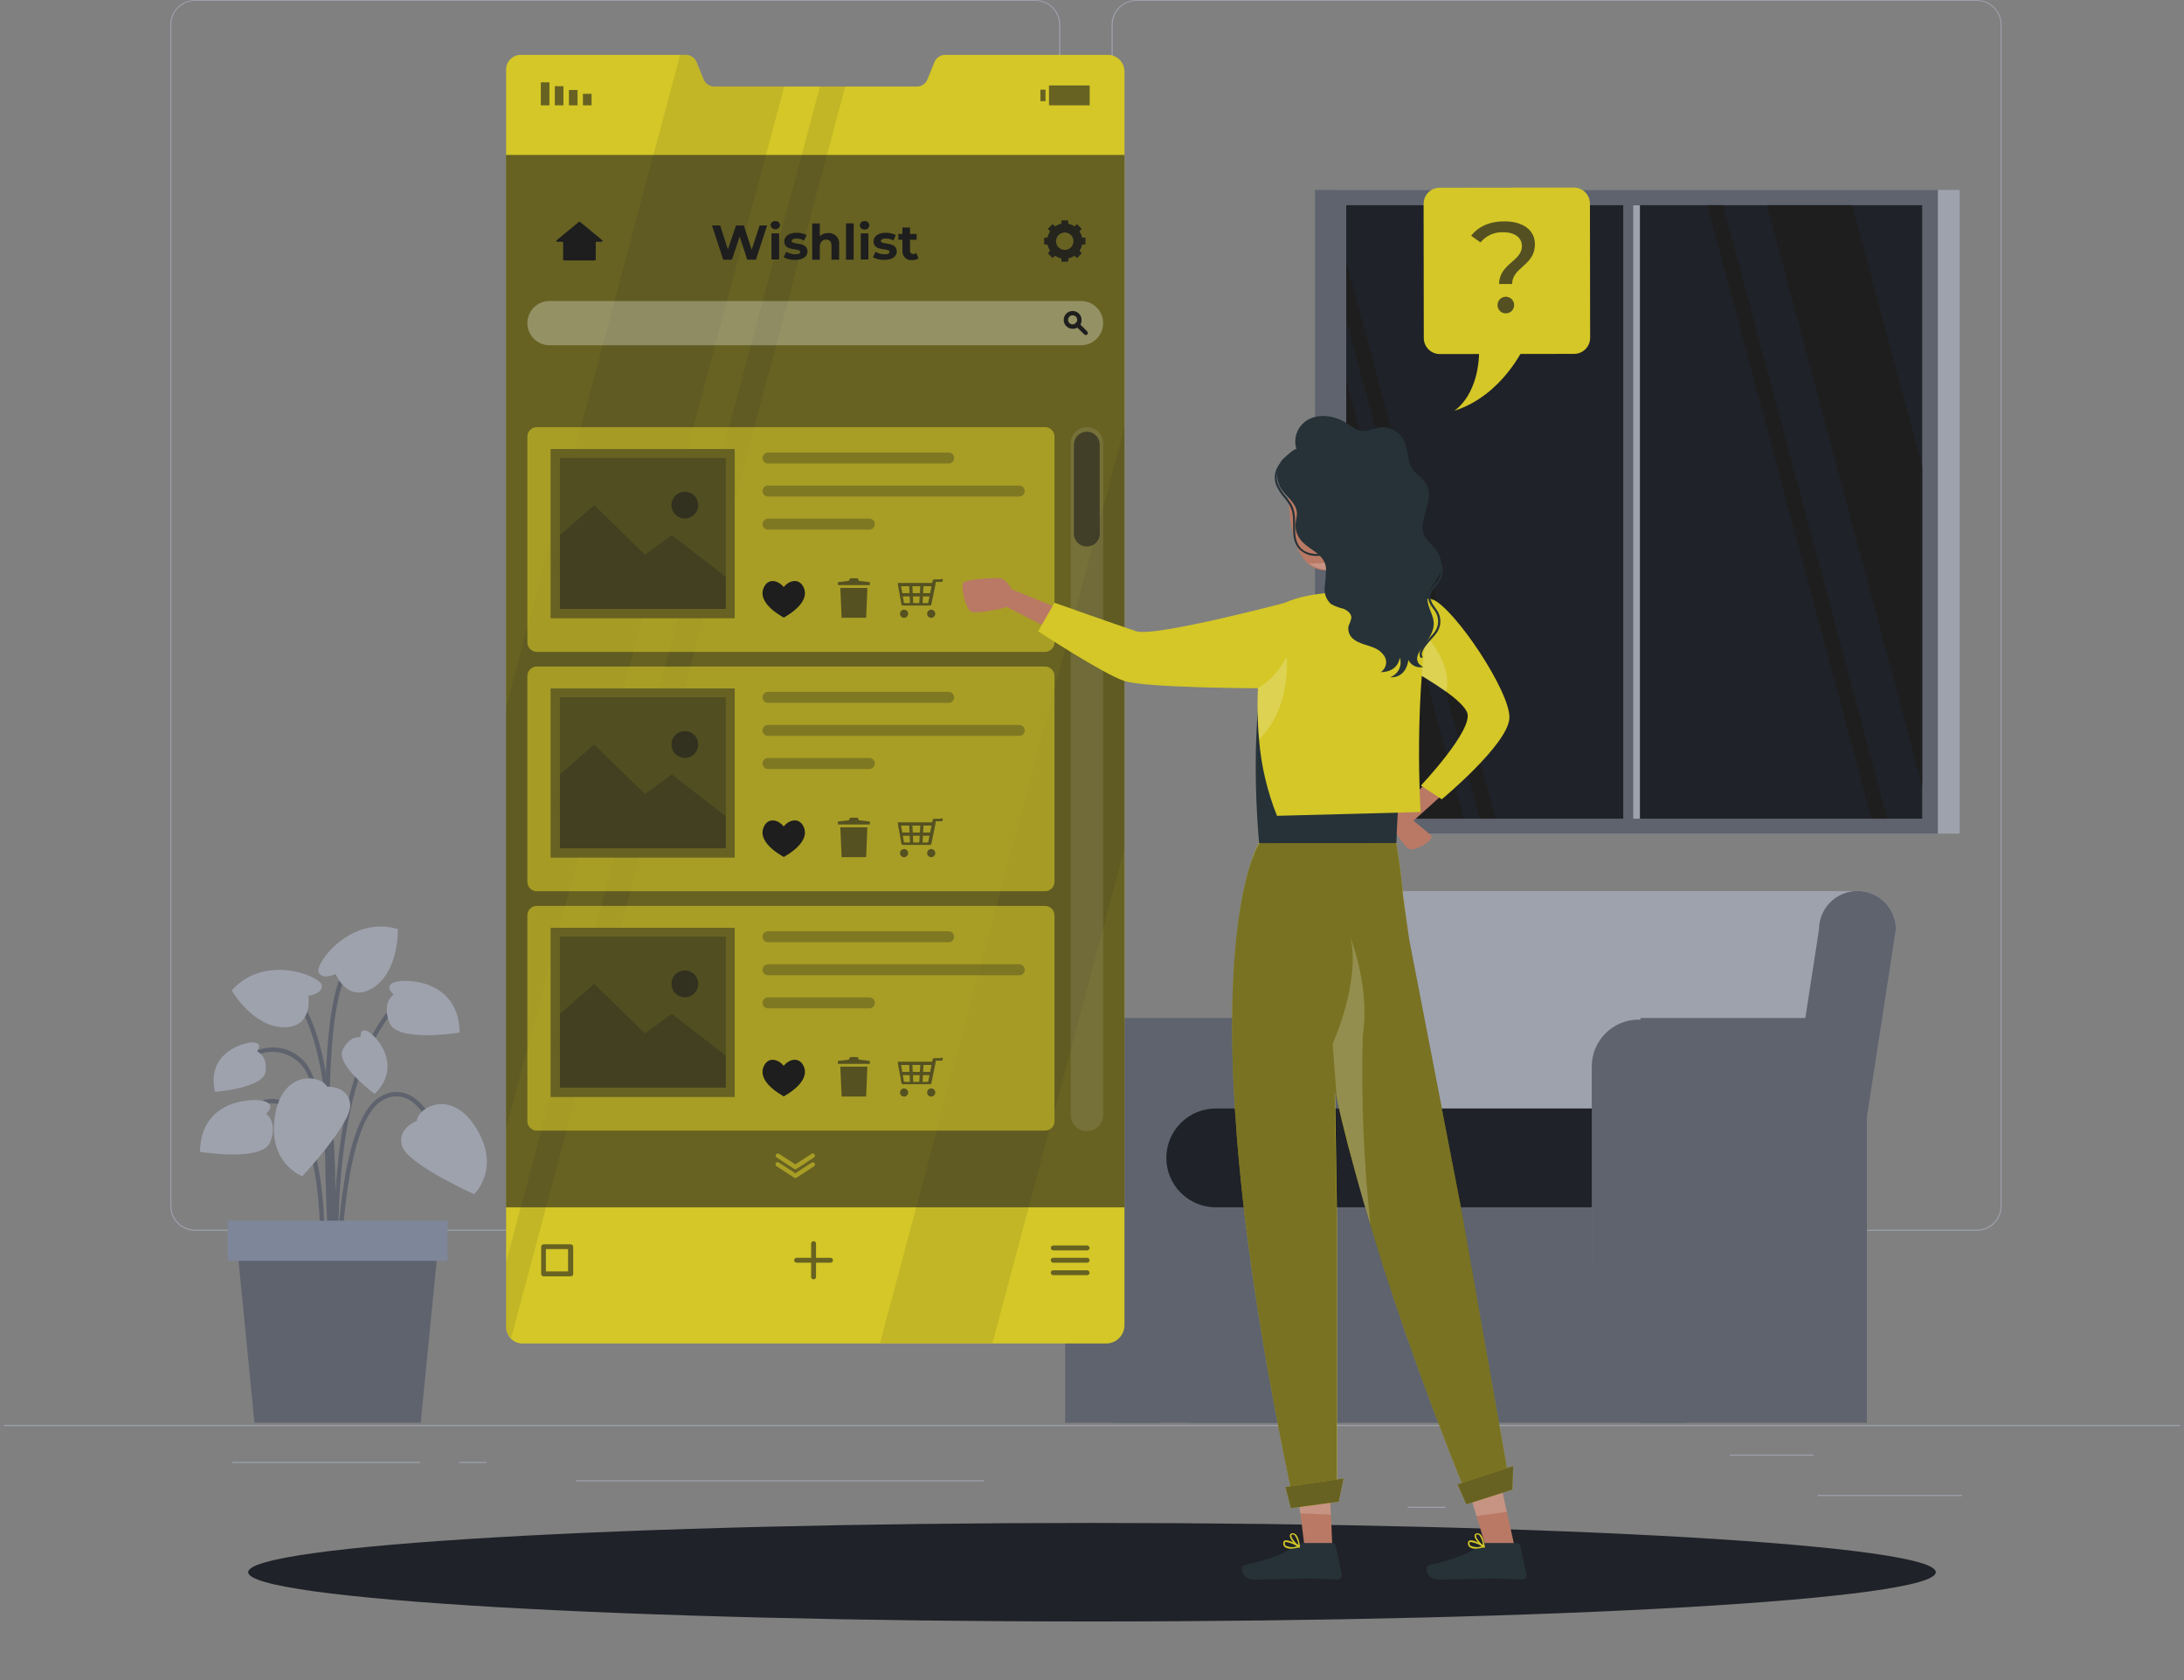
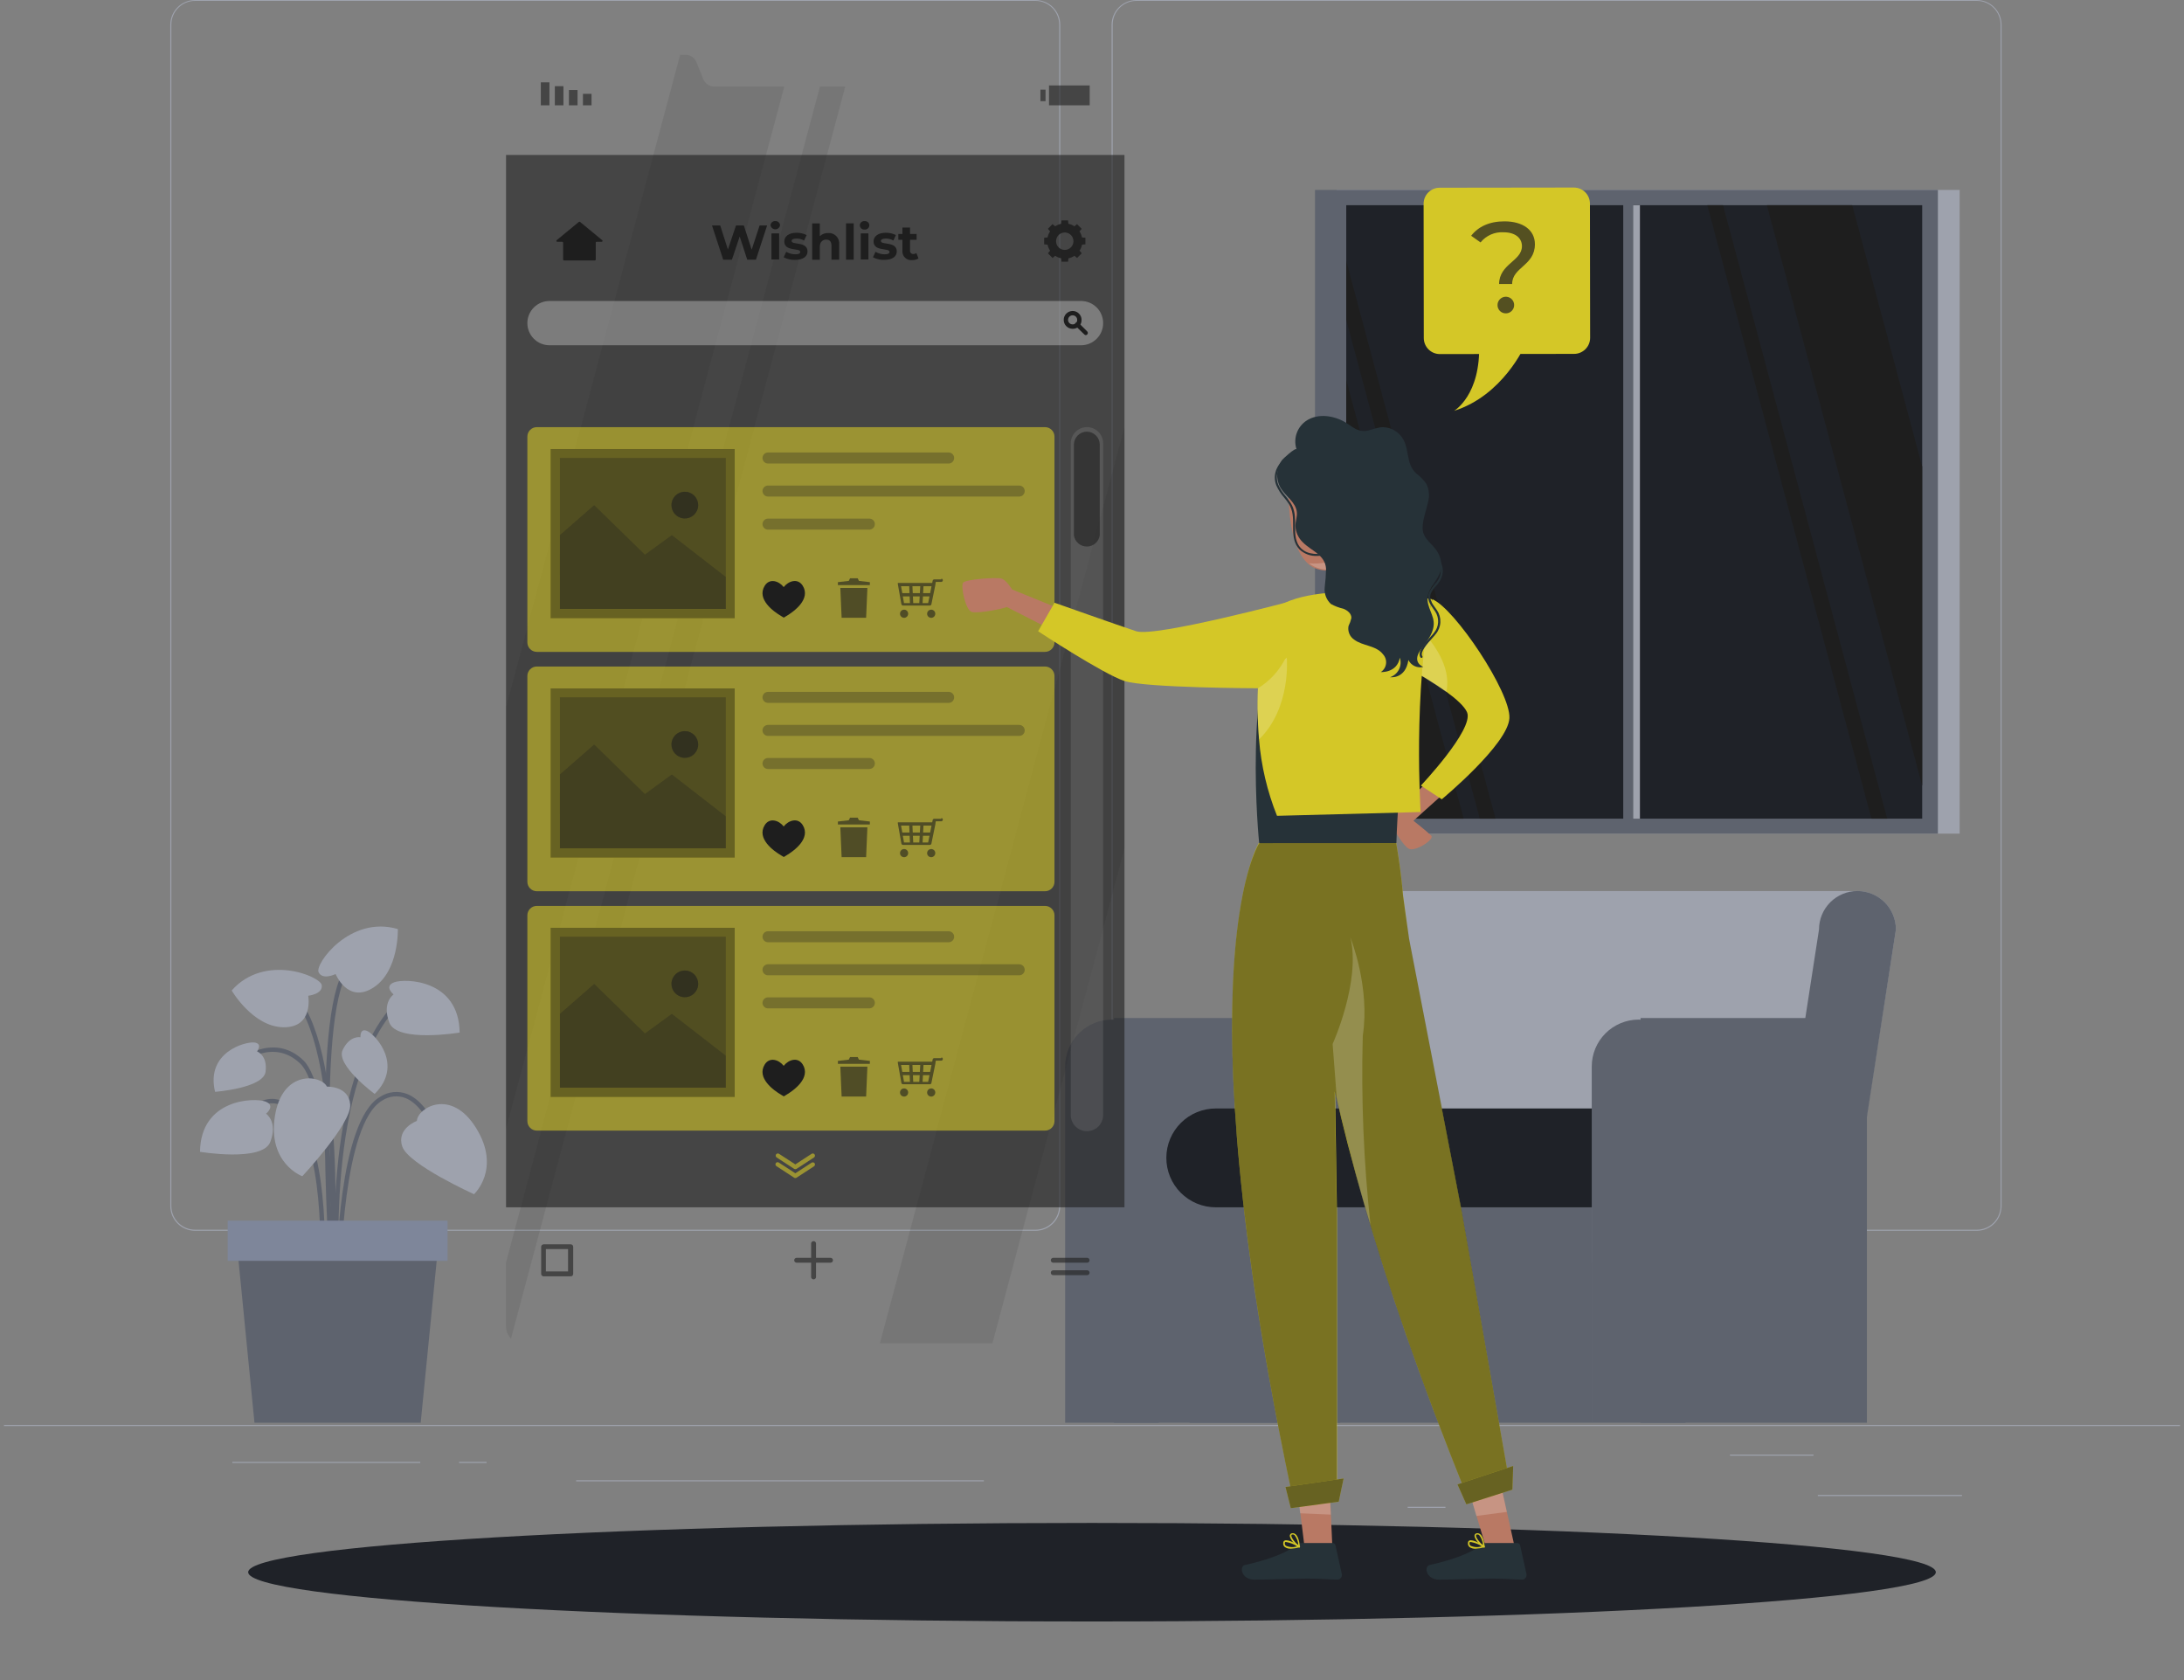
<svg xmlns="http://www.w3.org/2000/svg" width="182" height="140" viewBox="0 0 182 140" fill="none">
  <rect x="0" y="0" width="182" height="140" fill="#808080" stroke="none" />
  <path d="M181.668 118.739H0.332V118.829H181.668V118.739Z" fill="#9EA2AD" />
  <path d="M163.498 124.574H151.486V124.665H163.498V124.574Z" fill="#9EA2AD" />
  <path d="M120.456 125.56H117.305V125.651H120.456V125.56Z" fill="#9EA2AD" />
  <path d="M151.124 121.208H144.164V121.299H151.124V121.208Z" fill="#9EA2AD" />
  <path d="M35.022 121.818H19.358V121.908H35.022V121.818Z" fill="#9EA2AD" />
  <path d="M40.549 121.818H38.253V121.908H40.549V121.818Z" fill="#9EA2AD" />
  <path d="M81.988 123.348H48.013V123.439H81.988V123.348Z" fill="#9EA2AD" />
  <path d="M86.285 102.563H16.257C15.709 102.562 15.183 102.344 14.795 101.956C14.408 101.567 14.19 101.041 14.19 100.493V2.053C14.195 1.507 14.414 0.986 14.802 0.601C15.189 0.217 15.712 0.001 16.257 0H86.285C86.835 0 87.361 0.218 87.75 0.607C88.138 0.995 88.356 1.522 88.356 2.071V100.493C88.356 101.042 88.138 101.569 87.75 101.957C87.361 102.345 86.835 102.563 86.285 102.563ZM16.257 0.073C15.733 0.073 15.23 0.283 14.859 0.654C14.489 1.025 14.28 1.528 14.28 2.053V100.493C14.28 101.017 14.489 101.52 14.859 101.891C15.23 102.263 15.733 102.472 16.257 102.473H86.285C86.81 102.472 87.313 102.263 87.684 101.892C88.056 101.521 88.264 101.017 88.266 100.493V2.053C88.264 1.528 88.056 1.025 87.684 0.654C87.313 0.282 86.81 0.073 86.285 0.073H16.257Z" fill="#9EA2AD" />
  <path d="M164.735 102.563H94.703C94.154 102.562 93.628 102.344 93.24 101.956C92.852 101.568 92.633 101.042 92.632 100.493V2.053C92.638 1.507 92.858 0.985 93.246 0.601C93.634 0.217 94.157 0.001 94.703 0H164.735C165.28 0.002 165.802 0.218 166.188 0.603C166.574 0.987 166.794 1.508 166.798 2.053V100.493C166.798 101.041 166.581 101.566 166.194 101.954C165.808 102.342 165.283 102.562 164.735 102.563ZM94.703 0.073C94.178 0.073 93.675 0.282 93.304 0.654C92.933 1.025 92.724 1.528 92.723 2.053V100.493C92.724 101.017 92.933 101.521 93.304 101.892C93.675 102.263 94.178 102.472 94.703 102.473H164.735C165.26 102.472 165.763 102.263 166.134 101.892C166.505 101.521 166.714 101.017 166.715 100.493V2.053C166.714 1.528 166.505 1.025 166.134 0.654C165.763 0.282 165.26 0.073 164.735 0.073H94.703Z" fill="#9EA2AD" />
  <path d="M111.397 69.466H163.306V15.827L111.397 15.827V69.466Z" fill="#9EA2AD" />
  <path d="M109.583 69.466H161.492V15.827L109.583 15.827V69.466Z" fill="#5E636E" />
  <path d="M160.183 17.1H110.958V68.218H160.183V17.1Z" fill="#5E636E" />
  <path d="M160.183 17.1H112.187V68.218H160.183V17.1Z" fill="#1F2228" />
  <path d="M135.685 68.222H136.66V17.104H135.685V68.222Z" fill="#9EA2AD" />
  <path d="M142.275 17.1L155.954 68.218H157.267L143.587 17.1H142.275Z" fill="#1E1E1E" />
  <path d="M135.271 69.198H136.105V16.309H135.271V69.198Z" fill="#5E636E" />
  <path d="M147.239 17.1L160.183 65.477V38.886L154.355 17.1H147.239Z" fill="#1E1E1E" />
  <path d="M112.187 21.738V26.645L123.314 68.219H124.627L112.187 21.738Z" fill="#1E1E1E" />
  <path d="M112.187 31.647V58.238L114.857 68.219H121.972L112.187 31.647Z" fill="#1E1E1E" />
  <path d="M154.79 74.25H115.455C114.606 74.25 113.791 74.587 113.191 75.188C112.59 75.788 112.253 76.603 112.253 77.452L107.901 105.182H153.641L157.993 77.452C157.993 76.603 157.655 75.788 157.055 75.188C156.454 74.587 155.64 74.25 154.79 74.25Z" fill="#9EA2AD" />
  <path d="M108.013 84.974L108.064 84.829H92.832V118.557H111.69V88.873C111.705 87.872 111.329 86.906 110.642 86.178C109.956 85.45 109.013 85.018 108.013 84.974Z" fill="#5E636E" />
  <path d="M92.672 84.963C91.635 84.963 90.641 85.375 89.907 86.108C89.174 86.841 88.762 87.836 88.762 88.873V118.557H96.578V88.873C96.578 87.836 96.166 86.843 95.434 86.109C94.702 85.376 93.708 84.964 92.672 84.963Z" fill="#5E636E" />
  <path d="M151.896 84.974L151.947 84.829H136.715V118.557H155.574V88.873C155.588 87.872 155.212 86.906 154.525 86.178C153.839 85.45 152.896 85.018 151.896 84.974Z" fill="#5E636E" />
  <path d="M132.646 94.802H99.131V118.557H132.646V94.802Z" fill="#5E636E" />
  <path d="M101.314 92.369H139.032V100.605H101.314C100.772 100.605 100.235 100.498 99.734 100.29C99.234 100.082 98.779 99.777 98.396 99.393C98.013 99.009 97.71 98.553 97.504 98.052C97.298 97.55 97.193 97.013 97.195 96.471C97.199 95.381 97.635 94.338 98.408 93.569C99.18 92.8 100.225 92.369 101.314 92.369Z" fill="#1F2228" />
  <path d="M136.555 84.963C135.518 84.963 134.524 85.375 133.791 86.108C133.057 86.841 132.646 87.836 132.646 88.873V118.557H140.461V88.873C140.461 87.836 140.05 86.843 139.317 86.109C138.585 85.376 137.591 84.964 136.555 84.963Z" fill="#5E636E" />
  <path d="M147.232 105.592H153.641L157.993 77.452C157.993 77.031 157.91 76.614 157.749 76.226C157.587 75.837 157.351 75.484 157.053 75.186C156.756 74.889 156.402 74.653 156.013 74.492C155.624 74.332 155.207 74.249 154.787 74.25C153.937 74.25 153.123 74.587 152.522 75.188C151.922 75.788 151.584 76.603 151.584 77.452L147.232 105.592Z" fill="#5E636E" />
  <path d="M27.83 105.28C27.83 105.135 27.344 90.889 25.027 88.637C22.774 86.461 20.185 88.553 20.076 88.637L19.844 88.361C19.873 88.336 22.793 85.953 25.284 88.361C27.703 90.715 28.185 104.66 28.185 105.254L27.83 105.28Z" fill="#5E636E" />
  <path d="M28.029 108.076C28.029 107.906 26.448 90.972 32.632 83.875L32.904 84.114C26.822 91.092 28.374 107.869 28.392 108.051L28.029 108.076Z" fill="#5E636E" />
  <path d="M27.801 106.288L27.438 106.263C27.438 106.07 28.65 87.016 24.113 82.841L24.359 82.577C29.023 86.863 27.855 105.497 27.801 106.288Z" fill="#5E636E" />
  <path d="M28.392 106.263H28.029C28.029 105.737 28.178 93.391 31.685 91.393C32.018 91.177 32.398 91.044 32.793 91.005C33.188 90.967 33.587 91.024 33.956 91.172C36.077 92.046 37.129 95.821 37.172 95.981L36.81 96.079C36.81 96.039 35.762 92.314 33.807 91.506C33.489 91.381 33.146 91.334 32.807 91.369C32.468 91.404 32.142 91.519 31.856 91.705C28.537 93.613 28.392 106.15 28.392 106.263Z" fill="#5E636E" />
  <path d="M27.025 106.284L26.662 106.266C26.662 106.168 27.188 96.507 24.584 93.105C23.949 92.278 23.264 91.886 22.542 91.937C20.834 92.057 19.401 94.556 19.387 94.581L19.071 94.403C19.133 94.295 20.613 91.709 22.513 91.575C23.365 91.516 24.16 91.955 24.87 92.884C27.561 96.394 27.05 105.9 27.025 106.284Z" fill="#5E636E" />
  <path d="M27.598 107.601C27.525 106.662 25.893 84.604 28.766 80.72L29.059 80.934C26.263 84.713 27.942 107.343 27.971 107.572L27.598 107.601Z" fill="#5E636E" />
  <path d="M34.739 93.406C34.739 93.406 33.013 94.041 33.524 95.542C34.035 97.044 39.501 99.513 39.501 99.513C39.501 99.513 41.782 97.421 39.686 94.015C37.589 90.61 34.786 92.332 34.739 93.406Z" fill="#9EA2AD" />
  <path d="M27.242 90.548C27.242 90.548 29.078 90.472 29.183 92.053C29.288 93.634 25.193 98.016 25.193 98.016C25.193 98.016 22.292 96.96 22.909 93.014C23.525 89.068 26.785 89.58 27.242 90.548Z" fill="#9EA2AD" />
  <path d="M25.687 82.976C25.687 82.976 26.912 82.845 26.814 82.098C26.717 81.351 22.056 79.425 19.307 82.537C19.307 82.537 21.066 85.561 23.612 85.601C26.158 85.641 25.687 82.976 25.687 82.976Z" fill="#9EA2AD" />
  <path d="M27.968 81.166C27.968 81.166 26.88 81.703 26.55 81.017C26.22 80.332 29.179 76.241 33.154 77.419C33.154 77.419 33.259 80.915 31.119 82.294C28.98 83.672 27.968 81.166 27.968 81.166Z" fill="#9EA2AD" />
  <path d="M22.172 92.804C22.172 92.804 23.017 92.122 22.107 91.788C21.197 91.455 16.721 91.549 16.667 95.981C16.667 95.981 21.878 96.848 22.524 95.158C23.17 93.468 22.172 92.804 22.172 92.804Z" fill="#9EA2AD" />
  <path d="M32.799 82.867C32.799 82.867 31.953 82.181 32.864 81.851C33.774 81.521 38.249 81.612 38.304 86.044C38.304 86.044 33.092 86.907 32.447 85.221C31.801 83.534 32.799 82.867 32.799 82.867Z" fill="#9EA2AD" />
  <path d="M30.042 86.436C30.042 86.436 29.97 85.605 30.637 85.931C31.304 86.258 33.64 88.771 31.221 91.157C31.221 91.157 27.957 88.749 28.555 87.495C29.154 86.24 30.042 86.436 30.042 86.436Z" fill="#9EA2AD" />
  <path d="M21.418 87.614C21.418 87.614 21.926 86.954 21.186 86.871C20.446 86.787 17.131 87.676 17.922 90.983C17.922 90.983 21.958 90.679 22.132 89.304C22.306 87.93 21.418 87.614 21.418 87.614Z" fill="#9EA2AD" />
  <path d="M35.058 118.557H21.207L19.713 103.39H36.556L35.058 118.557Z" fill="#5E636E" />
  <path d="M37.296 101.718H18.974V105.066H37.296V101.718Z" fill="#7E869A" />
  <path d="M91 135.117C129.836 135.117 161.318 133.279 161.318 131.011C161.318 128.744 129.836 126.906 91 126.906C52.164 126.906 20.682 128.744 20.682 131.011C20.682 133.279 52.164 135.117 91 135.117Z" fill="#1F2228" />
-   <path d="M93.706 5.977V110.426C93.706 110.629 93.666 110.829 93.588 111.016C93.51 111.203 93.396 111.373 93.252 111.515C93.108 111.657 92.937 111.769 92.749 111.844C92.561 111.919 92.359 111.956 92.157 111.953H43.559C43.197 111.957 42.847 111.818 42.587 111.565C42.454 111.432 42.349 111.275 42.278 111.101C42.207 110.927 42.172 110.741 42.174 110.553V5.85C42.167 5.688 42.193 5.526 42.249 5.374C42.306 5.222 42.391 5.083 42.501 4.964C42.611 4.845 42.744 4.749 42.891 4.681C43.038 4.614 43.198 4.576 43.36 4.57H57.163C57.356 4.573 57.544 4.633 57.702 4.744C57.86 4.854 57.982 5.01 58.051 5.19L58.624 6.597C58.695 6.776 58.817 6.931 58.975 7.04C59.133 7.15 59.321 7.21 59.513 7.214H76.403C76.594 7.213 76.781 7.155 76.939 7.047C77.098 6.939 77.22 6.786 77.291 6.608L77.864 5.194C77.933 5.013 78.055 4.857 78.213 4.746C78.372 4.635 78.559 4.573 78.753 4.57H92.356C92.721 4.58 93.067 4.734 93.319 4.997C93.572 5.26 93.711 5.612 93.706 5.977Z" fill="#D4C727" />
  <path opacity="0.6" d="M93.706 12.911H42.17V100.605H93.706V12.911Z" fill="#1E1E1E" />
  <path opacity="0.6" d="M48.578 8.777H49.296V7.819H48.578V8.777Z" fill="#1E1E1E" />
  <path opacity="0.6" d="M47.411 8.777H48.129V7.5H47.411V8.777Z" fill="#1E1E1E" />
  <path opacity="0.6" d="M46.236 8.777H46.954V7.181H46.236V8.777Z" fill="#1E1E1E" />
  <path opacity="0.6" d="M45.068 8.777H45.786V6.862H45.068V8.777Z" fill="#1E1E1E" />
  <path opacity="0.6" d="M87.127 7.471H86.702V8.429H87.127V7.471Z" fill="#1E1E1E" />
  <path opacity="0.6" d="M87.417 8.777H90.808V7.119H87.417V8.777Z" fill="#1E1E1E" />
  <g opacity="0.1">
    <path d="M65.356 7.214L50.519 62.786L50.356 63.41L50.087 64.41L49.917 65.034L42.17 94.048V58.941L56.677 4.57H57.148C57.342 4.573 57.529 4.633 57.688 4.744C57.846 4.854 57.968 5.01 58.037 5.19L58.61 6.597C58.68 6.776 58.803 6.931 58.961 7.04C59.119 7.15 59.306 7.21 59.499 7.214H65.356Z" fill="#1E1E1E" />
    <path d="M93.706 35.593V70.714L84.454 105.374L84.229 106.216L82.702 111.935H73.327L74.854 106.219L75.097 105.302L76.323 100.71L76.569 99.793L77.059 97.954L77.306 97.036L77.795 95.198L78.038 94.28L85.752 65.39V65.386L86.108 64.055V64.051L93.706 35.593Z" fill="#1E1E1E" />
    <path d="M70.437 7.214L55.694 62.438L55.603 62.768L54.798 65.796L54.708 66.126L42.584 111.547C42.45 111.414 42.346 111.257 42.275 111.083C42.203 110.909 42.168 110.723 42.17 110.535V105.193L52.6 66.126L52.691 65.796L53.496 62.768L53.587 62.438L68.329 7.214H70.437Z" fill="#1E1E1E" />
  </g>
  <path opacity="0.9" d="M90.452 20.36V19.813L90.169 19.787C90.131 19.608 90.06 19.437 89.959 19.283L90.141 19.066L89.752 18.678L89.535 18.859C89.383 18.755 89.211 18.684 89.031 18.649L89.005 18.366H88.461L88.436 18.649C88.255 18.684 88.084 18.755 87.932 18.859L87.71 18.678L87.326 19.066L87.507 19.283C87.404 19.435 87.332 19.607 87.297 19.787L87.014 19.813V20.36L87.297 20.386C87.332 20.566 87.404 20.738 87.507 20.89L87.326 21.108L87.71 21.496L87.932 21.314C88.084 21.418 88.255 21.489 88.436 21.525L88.461 21.808H89.009L89.034 21.525C89.215 21.489 89.386 21.418 89.538 21.314L89.756 21.496L90.144 21.108L89.963 20.89C90.063 20.736 90.135 20.565 90.173 20.386L90.452 20.36ZM88.73 20.825C88.586 20.825 88.446 20.782 88.327 20.702C88.207 20.623 88.114 20.509 88.059 20.377C88.005 20.244 87.99 20.099 88.018 19.958C88.046 19.817 88.115 19.688 88.217 19.586C88.318 19.485 88.447 19.416 88.588 19.388C88.729 19.36 88.875 19.374 89.007 19.429C89.14 19.484 89.253 19.577 89.333 19.696C89.412 19.816 89.455 19.956 89.455 20.099C89.455 20.292 89.379 20.476 89.243 20.612C89.106 20.748 88.922 20.825 88.73 20.825Z" fill="#1E1E1E" />
  <path d="M50.185 20.016L48.335 18.489C48.322 18.478 48.305 18.473 48.288 18.473C48.271 18.473 48.255 18.478 48.241 18.489L46.391 20.016C46.379 20.025 46.37 20.038 46.365 20.053C46.361 20.068 46.361 20.084 46.367 20.099C46.372 20.113 46.382 20.126 46.395 20.134C46.408 20.143 46.423 20.147 46.439 20.146H46.852C46.872 20.146 46.891 20.154 46.905 20.167C46.919 20.181 46.927 20.199 46.928 20.219V21.626C46.928 21.646 46.936 21.665 46.949 21.679C46.963 21.693 46.981 21.701 47.001 21.702H49.572C49.592 21.701 49.61 21.693 49.624 21.679C49.637 21.665 49.645 21.646 49.645 21.626V20.219C49.645 20.209 49.647 20.199 49.651 20.19C49.654 20.181 49.66 20.173 49.667 20.166C49.674 20.16 49.683 20.154 49.692 20.151C49.701 20.147 49.711 20.146 49.721 20.146H50.134C50.15 20.148 50.166 20.145 50.18 20.136C50.193 20.128 50.204 20.116 50.21 20.101C50.215 20.086 50.216 20.069 50.212 20.054C50.207 20.039 50.198 20.025 50.185 20.016Z" fill="#1E1E1E" />
  <g opacity="0.6">
-     <path d="M87.769 104.196H90.594C90.648 104.195 90.7 104.172 90.738 104.134C90.776 104.095 90.797 104.043 90.797 103.989C90.797 103.935 90.776 103.883 90.737 103.845C90.699 103.807 90.648 103.786 90.594 103.786H87.769C87.715 103.786 87.663 103.807 87.625 103.845C87.587 103.883 87.566 103.935 87.566 103.989C87.566 104.043 87.587 104.095 87.625 104.134C87.663 104.172 87.715 104.195 87.769 104.196Z" fill="#1E1E1E" />
    <path d="M90.594 104.812H87.769C87.715 104.812 87.663 104.834 87.625 104.872C87.587 104.91 87.566 104.961 87.566 105.015C87.566 105.069 87.587 105.121 87.625 105.16C87.663 105.199 87.715 105.221 87.769 105.222H90.594C90.648 105.221 90.7 105.199 90.738 105.16C90.776 105.121 90.797 105.069 90.797 105.015C90.797 104.961 90.776 104.91 90.737 104.872C90.699 104.834 90.648 104.812 90.594 104.812Z" fill="#1E1E1E" />
    <path d="M90.594 105.853H87.769C87.715 105.853 87.663 105.874 87.625 105.912C87.587 105.95 87.566 106.002 87.566 106.056C87.566 106.11 87.587 106.162 87.625 106.2C87.663 106.238 87.715 106.259 87.769 106.259H90.594C90.648 106.259 90.699 106.238 90.737 106.2C90.776 106.162 90.797 106.11 90.797 106.056C90.797 106.002 90.776 105.95 90.737 105.912C90.699 105.874 90.648 105.853 90.594 105.853Z" fill="#1E1E1E" />
    <path d="M69.211 104.812H68.003V103.604C67.996 103.555 67.972 103.509 67.934 103.476C67.897 103.443 67.848 103.425 67.798 103.425C67.748 103.425 67.7 103.443 67.662 103.476C67.624 103.509 67.6 103.555 67.593 103.604V104.812H66.386C66.332 104.812 66.28 104.833 66.242 104.872C66.204 104.91 66.183 104.961 66.183 105.015C66.183 105.069 66.204 105.121 66.242 105.16C66.28 105.199 66.331 105.221 66.386 105.222H67.593V106.43C67.6 106.479 67.624 106.525 67.662 106.558C67.7 106.591 67.748 106.609 67.798 106.609C67.848 106.609 67.897 106.591 67.934 106.558C67.972 106.525 67.996 106.479 68.003 106.43V105.222H69.211C69.265 105.221 69.317 105.199 69.355 105.16C69.393 105.121 69.414 105.069 69.414 105.015C69.414 104.961 69.392 104.91 69.354 104.872C69.316 104.833 69.265 104.812 69.211 104.812Z" fill="#1E1E1E" />
    <path d="M47.545 103.688H45.303C45.249 103.689 45.197 103.711 45.158 103.749C45.12 103.788 45.098 103.84 45.097 103.894V106.154C45.098 106.208 45.12 106.26 45.159 106.298C45.197 106.336 45.249 106.357 45.303 106.357H47.563C47.617 106.357 47.669 106.336 47.707 106.298C47.745 106.259 47.766 106.208 47.766 106.154V103.894C47.766 103.866 47.76 103.838 47.749 103.812C47.738 103.786 47.721 103.762 47.7 103.743C47.68 103.724 47.655 103.709 47.628 103.699C47.602 103.69 47.573 103.686 47.545 103.688ZM47.338 105.947H45.489V104.087H47.338V105.947Z" fill="#1E1E1E" />
  </g>
  <g opacity="0.6">
    <path d="M66.273 98.168C66.238 98.168 66.204 98.156 66.175 98.135L64.725 97.189C64.701 97.178 64.68 97.162 64.663 97.142C64.646 97.122 64.634 97.099 64.627 97.074C64.62 97.049 64.618 97.023 64.622 96.997C64.626 96.972 64.635 96.947 64.649 96.925C64.663 96.904 64.682 96.885 64.704 96.871C64.726 96.857 64.751 96.848 64.776 96.845C64.802 96.841 64.828 96.843 64.853 96.85C64.878 96.858 64.901 96.871 64.92 96.888L66.277 97.769L67.633 96.888C67.674 96.861 67.723 96.852 67.77 96.861C67.818 96.871 67.86 96.898 67.887 96.938C67.913 96.979 67.922 97.028 67.912 97.075C67.901 97.122 67.873 97.163 67.833 97.189L66.382 98.135C66.35 98.158 66.312 98.169 66.273 98.168Z" fill="#D4C727" />
    <path d="M66.273 97.428C66.239 97.427 66.205 97.417 66.175 97.399L64.725 96.453C64.684 96.426 64.656 96.384 64.645 96.337C64.635 96.289 64.644 96.24 64.67 96.199C64.697 96.159 64.738 96.131 64.785 96.122C64.832 96.112 64.88 96.122 64.92 96.148L66.277 97.029L67.633 96.148C67.674 96.121 67.723 96.112 67.77 96.122C67.817 96.132 67.859 96.16 67.885 96.2C67.912 96.241 67.921 96.29 67.911 96.337C67.901 96.385 67.873 96.426 67.833 96.453L66.382 97.399C66.349 97.419 66.311 97.429 66.273 97.428Z" fill="#D4C727" />
  </g>
  <path opacity="0.1" d="M90.579 35.593C90.222 35.593 89.879 35.736 89.626 35.989C89.374 36.242 89.231 36.584 89.23 36.942V92.913C89.23 93.271 89.372 93.614 89.625 93.867C89.878 94.12 90.222 94.262 90.579 94.262C90.937 94.262 91.28 94.12 91.533 93.867C91.786 93.614 91.928 93.271 91.928 92.913V36.942C91.928 36.765 91.894 36.589 91.826 36.425C91.758 36.262 91.659 36.113 91.533 35.988C91.408 35.862 91.259 35.763 91.096 35.695C90.932 35.627 90.757 35.593 90.579 35.593Z" fill="white" />
  <path opacity="0.6" d="M90.579 35.97C90.291 35.97 90.014 36.084 89.81 36.288C89.606 36.492 89.491 36.769 89.491 37.058V44.609C89.528 44.868 89.658 45.105 89.856 45.277C90.053 45.449 90.306 45.543 90.569 45.543C90.83 45.543 91.084 45.449 91.281 45.277C91.479 45.105 91.609 44.868 91.646 44.609V37.047C91.643 36.764 91.53 36.493 91.331 36.292C91.132 36.091 90.862 35.975 90.579 35.97Z" fill="#1E1E1E" />
  <path d="M63.927 18.786L62.995 21.641H62.269L61.642 19.708L60.993 21.641H60.267L59.332 18.786H60.017L60.659 20.792L61.334 18.786H61.986L62.639 20.806L63.303 18.786H63.927Z" fill="#1E1E1E" />
  <path d="M64.213 18.786C64.213 18.736 64.223 18.686 64.243 18.64C64.264 18.593 64.293 18.552 64.331 18.518C64.368 18.484 64.412 18.458 64.46 18.441C64.507 18.425 64.558 18.419 64.608 18.424C64.657 18.419 64.706 18.425 64.752 18.439C64.799 18.454 64.842 18.478 64.879 18.51C64.915 18.542 64.945 18.581 64.967 18.625C64.989 18.668 65.001 18.716 65.004 18.765C64.991 18.86 64.944 18.948 64.871 19.012C64.798 19.075 64.705 19.11 64.608 19.11C64.512 19.11 64.419 19.075 64.346 19.012C64.273 18.948 64.226 18.86 64.213 18.765V18.786ZM64.289 19.447H64.928V21.622H64.289V19.447Z" fill="#1E1E1E" />
  <path d="M65.305 21.438L65.519 20.981C65.749 21.118 66.012 21.19 66.28 21.191C66.574 21.191 66.686 21.115 66.686 20.991C66.686 20.629 65.359 20.991 65.359 20.121C65.359 19.708 65.722 19.396 66.375 19.396C66.668 19.391 66.958 19.456 67.22 19.588L67.006 20.041C66.814 19.932 66.596 19.875 66.375 19.878C66.088 19.878 65.968 19.965 65.968 20.081C65.968 20.444 67.292 20.081 67.292 20.959C67.292 21.365 66.93 21.655 66.255 21.655C65.925 21.666 65.597 21.591 65.305 21.438Z" fill="#1E1E1E" />
  <path d="M69.929 20.382V21.641H69.29V20.48C69.29 20.117 69.127 19.965 68.848 19.965C68.569 19.965 68.319 20.15 68.319 20.556V21.644H67.684V18.616H68.319V19.679C68.412 19.591 68.522 19.523 68.643 19.478C68.763 19.434 68.89 19.413 69.019 19.418C69.145 19.409 69.272 19.429 69.39 19.475C69.508 19.521 69.614 19.593 69.701 19.685C69.788 19.777 69.854 19.888 69.893 20.008C69.932 20.129 69.945 20.256 69.929 20.382Z" fill="#1E1E1E" />
  <path d="M70.502 18.612H71.14V21.641H70.502V18.612Z" fill="#1E1E1E" />
  <path d="M71.652 18.787C71.651 18.736 71.662 18.686 71.682 18.64C71.702 18.593 71.732 18.552 71.769 18.518C71.806 18.484 71.85 18.458 71.898 18.442C71.946 18.425 71.997 18.419 72.047 18.424C72.096 18.419 72.145 18.424 72.192 18.438C72.239 18.453 72.282 18.477 72.319 18.509C72.357 18.541 72.387 18.58 72.409 18.624C72.431 18.668 72.443 18.716 72.446 18.765C72.446 18.816 72.436 18.866 72.415 18.912C72.395 18.959 72.365 19.001 72.327 19.035C72.29 19.069 72.245 19.095 72.197 19.111C72.149 19.127 72.097 19.133 72.047 19.127C71.998 19.132 71.95 19.127 71.903 19.112C71.857 19.097 71.814 19.073 71.777 19.041C71.74 19.009 71.71 18.97 71.688 18.926C71.667 18.883 71.654 18.835 71.652 18.787ZM71.731 19.447H72.366V21.623H71.731V19.447Z" fill="#1E1E1E" />
  <path d="M72.747 21.438L72.957 20.981C73.188 21.118 73.451 21.19 73.719 21.191C74.013 21.191 74.125 21.115 74.125 20.991C74.125 20.629 72.797 20.991 72.797 20.121C72.797 19.708 73.16 19.396 73.813 19.396C74.106 19.389 74.396 19.455 74.658 19.588L74.448 20.041C74.254 19.932 74.035 19.876 73.813 19.878C73.53 19.878 73.407 19.965 73.407 20.081C73.407 20.444 74.731 20.081 74.731 20.959C74.731 21.365 74.368 21.655 73.697 21.655C73.367 21.668 73.039 21.592 72.747 21.438Z" fill="#1E1E1E" />
  <path d="M76.54 21.535C76.385 21.631 76.204 21.679 76.022 21.673C75.913 21.688 75.803 21.678 75.699 21.644C75.596 21.61 75.501 21.553 75.422 21.478C75.343 21.402 75.282 21.31 75.244 21.207C75.206 21.105 75.192 20.995 75.202 20.886V19.983H74.861V19.494H75.202V18.96H75.837V19.494H76.384V19.983H75.837V20.879C75.832 20.917 75.835 20.955 75.847 20.991C75.859 21.027 75.878 21.06 75.904 21.087C75.93 21.115 75.962 21.136 75.998 21.15C76.033 21.163 76.071 21.169 76.109 21.166C76.201 21.168 76.292 21.14 76.366 21.086L76.54 21.535Z" fill="#1E1E1E" />
  <path opacity="0.3" d="M45.793 25.082H90.086C90.328 25.082 90.568 25.129 90.792 25.222C91.016 25.314 91.219 25.45 91.39 25.621C91.561 25.792 91.697 25.995 91.789 26.219C91.882 26.443 91.929 26.683 91.928 26.925C91.929 27.167 91.882 27.407 91.789 27.631C91.697 27.855 91.561 28.058 91.39 28.23C91.219 28.401 91.016 28.537 90.792 28.63C90.568 28.723 90.328 28.771 90.086 28.771H45.793C45.551 28.771 45.311 28.723 45.087 28.63C44.863 28.538 44.659 28.402 44.488 28.23C44.316 28.059 44.18 27.855 44.088 27.631C43.995 27.407 43.947 27.167 43.947 26.925C43.947 26.683 43.995 26.443 44.088 26.219C44.181 25.995 44.316 25.792 44.488 25.621C44.659 25.45 44.863 25.314 45.087 25.222C45.311 25.129 45.551 25.082 45.793 25.082Z" fill="white" />
  <path d="M89.386 27.4C89.189 27.399 89 27.321 88.86 27.182C88.79 27.114 88.735 27.032 88.698 26.942C88.66 26.851 88.642 26.754 88.643 26.656C88.642 26.559 88.66 26.462 88.698 26.371C88.735 26.281 88.79 26.199 88.86 26.131C88.929 26.061 89.011 26.007 89.102 25.969C89.192 25.932 89.288 25.913 89.386 25.913C89.484 25.913 89.581 25.932 89.671 25.969C89.761 26.007 89.843 26.061 89.912 26.131C89.982 26.199 90.037 26.281 90.075 26.371C90.112 26.462 90.131 26.559 90.13 26.656C90.133 26.757 90.116 26.858 90.078 26.951C90.041 27.045 89.984 27.13 89.912 27.2C89.769 27.332 89.581 27.404 89.386 27.4ZM89.386 26.276C89.336 26.274 89.287 26.283 89.241 26.302C89.195 26.321 89.153 26.349 89.118 26.384C89.082 26.42 89.054 26.462 89.034 26.509C89.015 26.556 89.005 26.606 89.005 26.656C89.004 26.706 89.014 26.756 89.034 26.802C89.053 26.849 89.082 26.89 89.118 26.925C89.19 26.993 89.286 27.031 89.386 27.031C89.486 27.031 89.582 26.993 89.654 26.925C89.691 26.89 89.719 26.849 89.739 26.802C89.758 26.756 89.768 26.706 89.767 26.656C89.767 26.606 89.757 26.556 89.738 26.509C89.719 26.462 89.69 26.42 89.654 26.384C89.62 26.349 89.578 26.321 89.532 26.302C89.486 26.283 89.436 26.274 89.386 26.276Z" fill="#1E1E1E" />
  <path d="M90.489 27.926C90.441 27.925 90.395 27.905 90.362 27.871L89.636 27.168C89.603 27.133 89.584 27.087 89.584 27.039C89.584 26.991 89.603 26.945 89.636 26.91C89.653 26.893 89.673 26.88 89.695 26.871C89.718 26.861 89.741 26.857 89.765 26.857C89.789 26.857 89.813 26.861 89.835 26.871C89.857 26.88 89.877 26.893 89.894 26.91L90.601 27.617C90.634 27.651 90.653 27.697 90.653 27.744C90.653 27.792 90.634 27.837 90.601 27.871C90.571 27.902 90.531 27.921 90.489 27.926Z" fill="#1E1E1E" />
  <path opacity="0.6" d="M87.083 55.54H44.738C44.301 55.54 43.947 55.894 43.947 56.33V73.477C43.947 73.914 44.301 74.268 44.738 74.268H87.083C87.52 74.268 87.874 73.914 87.874 73.477V56.33C87.874 55.894 87.52 55.54 87.083 55.54Z" fill="#D4C727" />
  <path d="M61.228 57.364H45.877V71.472H61.228V57.364Z" fill="#D4C727" />
  <path opacity="0.6" d="M61.228 57.364H45.877V71.472H61.228V57.364Z" fill="#1E1E1E" />
  <path opacity="0.3" d="M60.485 58.107H46.66V70.688H60.485V58.107Z" fill="#1E1E1E" />
  <path opacity="0.3" d="M60.485 68.026V70.688H46.663L46.66 64.537L49.514 62.042L53.746 66.169L55.988 64.537L60.485 68.026Z" fill="#1E1E1E" />
  <g opacity="0.6">
    <path d="M58.182 62.039C58.182 62.259 58.117 62.474 57.994 62.657C57.872 62.84 57.698 62.983 57.495 63.067C57.291 63.152 57.067 63.174 56.851 63.131C56.635 63.088 56.437 62.982 56.281 62.826C56.126 62.67 56.02 62.472 55.977 62.256C55.934 62.04 55.956 61.816 56.04 61.613C56.124 61.409 56.267 61.235 56.45 61.113C56.633 60.99 56.848 60.925 57.069 60.925C57.215 60.925 57.36 60.953 57.495 61.009C57.63 61.065 57.753 61.147 57.857 61.25C57.96 61.354 58.042 61.477 58.098 61.612C58.154 61.747 58.182 61.892 58.182 62.039Z" fill="#1E1E1E" />
    <path opacity="0.3" d="M58.182 62.039C58.182 62.259 58.117 62.474 57.994 62.657C57.872 62.84 57.698 62.983 57.495 63.067C57.291 63.152 57.067 63.174 56.851 63.131C56.635 63.088 56.437 62.982 56.281 62.826C56.126 62.67 56.02 62.472 55.977 62.256C55.934 62.04 55.956 61.816 56.04 61.613C56.124 61.409 56.267 61.235 56.45 61.113C56.633 60.99 56.848 60.925 57.069 60.925C57.215 60.925 57.36 60.953 57.495 61.009C57.63 61.065 57.753 61.147 57.857 61.25C57.96 61.354 58.042 61.477 58.098 61.612C58.154 61.747 58.182 61.892 58.182 62.039Z" fill="#1E1E1E" />
  </g>
  <g opacity="0.3">
    <path d="M79.054 58.571H64.003C63.881 58.571 63.764 58.523 63.677 58.437C63.591 58.35 63.542 58.233 63.542 58.111C63.542 58.05 63.554 57.991 63.577 57.935C63.601 57.88 63.635 57.829 63.677 57.786C63.72 57.744 63.771 57.71 63.827 57.688C63.883 57.665 63.943 57.653 64.003 57.654H79.054C79.114 57.653 79.174 57.665 79.229 57.688C79.285 57.711 79.335 57.744 79.378 57.787C79.421 57.829 79.454 57.88 79.477 57.935C79.5 57.991 79.511 58.051 79.511 58.111C79.511 58.171 79.5 58.231 79.477 58.287C79.454 58.343 79.421 58.394 79.378 58.436C79.336 58.479 79.285 58.513 79.23 58.536C79.174 58.559 79.114 58.571 79.054 58.571Z" fill="#1E1E1E" />
    <path d="M84.933 61.324H64.003C63.943 61.325 63.883 61.313 63.827 61.29C63.771 61.268 63.72 61.234 63.678 61.192C63.635 61.149 63.601 61.099 63.578 61.043C63.554 60.987 63.542 60.928 63.542 60.867C63.542 60.745 63.591 60.628 63.677 60.541C63.764 60.455 63.881 60.407 64.003 60.407H84.933C85.055 60.407 85.172 60.455 85.258 60.541C85.345 60.628 85.393 60.745 85.393 60.867C85.393 60.928 85.381 60.987 85.358 61.043C85.335 61.099 85.301 61.149 85.258 61.192C85.215 61.234 85.165 61.268 85.109 61.29C85.053 61.313 84.993 61.325 84.933 61.324Z" fill="#1E1E1E" />
    <path d="M72.446 64.081H64.003C63.881 64.081 63.764 64.032 63.677 63.946C63.591 63.859 63.542 63.742 63.542 63.62C63.542 63.56 63.554 63.5 63.578 63.444C63.601 63.389 63.635 63.338 63.678 63.295C63.72 63.253 63.771 63.219 63.827 63.197C63.883 63.174 63.943 63.162 64.003 63.163H72.446C72.506 63.162 72.566 63.174 72.621 63.197C72.677 63.219 72.728 63.253 72.77 63.296C72.813 63.338 72.846 63.389 72.869 63.444C72.892 63.5 72.903 63.56 72.903 63.62C72.903 63.68 72.892 63.74 72.869 63.796C72.846 63.852 72.813 63.903 72.77 63.945C72.728 63.988 72.677 64.022 72.622 64.045C72.566 64.069 72.506 64.081 72.446 64.081Z" fill="#1E1E1E" />
  </g>
  <path d="M63.724 68.763C64.13 68.103 64.909 68.356 65.308 68.868C65.711 68.353 66.487 68.099 66.897 68.759C67.582 69.872 66.172 70.906 65.504 71.298L65.316 71.414L65.124 71.298C64.456 70.91 63.038 69.88 63.724 68.763Z" fill="#1E1E1E" />
  <g opacity="0.6">
    <path d="M70.027 68.94H72.283L72.177 71.428H70.136L70.027 68.94Z" fill="#1E1E1E" />
    <path d="M71.579 68.353L71.474 68.135H70.839L70.73 68.353L69.824 68.458V68.704H72.489V68.458L71.579 68.353Z" fill="#1E1E1E" />
  </g>
  <g opacity="0.6">
    <path d="M78.437 68.226H77.857C77.825 68.225 77.794 68.236 77.77 68.256C77.745 68.276 77.729 68.303 77.723 68.335L77.683 68.523H74.883H74.858H74.836C74.836 68.523 74.836 68.523 74.818 68.541V68.563V68.585C74.816 68.594 74.816 68.604 74.818 68.614L75.115 70.293C75.121 70.324 75.138 70.353 75.162 70.373C75.186 70.394 75.217 70.405 75.249 70.405H77.483C77.515 70.406 77.546 70.395 77.57 70.376C77.595 70.356 77.612 70.328 77.617 70.297L77.955 68.65C77.958 68.631 77.958 68.611 77.955 68.592L77.984 68.436H78.455C78.487 68.431 78.517 68.414 78.538 68.389C78.559 68.364 78.571 68.333 78.571 68.3C78.571 68.267 78.559 68.236 78.538 68.211C78.517 68.186 78.487 68.169 78.455 68.164L78.437 68.226ZM77.512 69.372H76.925L76.957 68.795H77.628L77.512 69.372ZM76.062 69.372L76.036 68.795H76.689L76.656 69.372H76.062ZM76.642 69.644L76.609 70.202H76.102L76.076 69.644H76.642ZM75.086 68.795H75.768L75.793 69.372H75.191L75.086 68.795ZM75.235 69.644H75.804L75.829 70.202H75.333L75.235 69.644ZM77.345 70.202H76.881L76.914 69.644H77.458L77.345 70.202Z" fill="#1E1E1E" />
    <path d="M75.343 70.75C75.276 70.749 75.21 70.769 75.153 70.806C75.097 70.843 75.052 70.896 75.026 70.958C74.999 71.02 74.992 71.089 75.005 71.155C75.018 71.222 75.05 71.283 75.097 71.331C75.145 71.379 75.206 71.412 75.272 71.425C75.338 71.438 75.407 71.432 75.469 71.406C75.532 71.38 75.585 71.337 75.623 71.281C75.661 71.225 75.681 71.158 75.681 71.091C75.681 71.001 75.645 70.915 75.582 70.851C75.519 70.787 75.433 70.751 75.343 70.75Z" fill="#1E1E1E" />
    <path d="M77.603 70.75C77.535 70.749 77.469 70.769 77.413 70.806C77.356 70.843 77.312 70.896 77.285 70.958C77.259 71.02 77.252 71.089 77.264 71.155C77.277 71.222 77.309 71.283 77.357 71.331C77.404 71.379 77.465 71.412 77.531 71.425C77.598 71.438 77.666 71.432 77.729 71.406C77.791 71.38 77.845 71.337 77.882 71.281C77.92 71.225 77.94 71.158 77.94 71.091C77.94 71.001 77.905 70.915 77.842 70.851C77.778 70.787 77.693 70.751 77.603 70.75Z" fill="#1E1E1E" />
  </g>
  <path opacity="0.6" d="M87.083 75.487H44.738C44.301 75.487 43.947 75.84 43.947 76.277V93.424C43.947 93.861 44.301 94.215 44.738 94.215H87.083C87.52 94.215 87.874 93.861 87.874 93.424V76.277C87.874 75.84 87.52 75.487 87.083 75.487Z" fill="#D4C727" />
  <path d="M61.228 77.311H45.877V91.419H61.228V77.311Z" fill="#D4C727" />
  <path opacity="0.6" d="M61.228 77.311H45.877V91.419H61.228V77.311Z" fill="#1E1E1E" />
  <path opacity="0.3" d="M60.485 78.054H46.66V90.635H60.485V78.054Z" fill="#1E1E1E" />
  <path opacity="0.3" d="M60.485 87.973V90.635H46.663L46.66 84.484L49.514 81.989L53.746 86.116L55.988 84.484L60.485 87.973Z" fill="#1E1E1E" />
  <g opacity="0.6">
    <path d="M58.182 81.986C58.182 82.206 58.117 82.421 57.994 82.604C57.872 82.787 57.698 82.93 57.495 83.014C57.291 83.099 57.067 83.121 56.851 83.078C56.635 83.035 56.437 82.928 56.281 82.773C56.126 82.617 56.02 82.419 55.977 82.203C55.934 81.987 55.956 81.763 56.04 81.559C56.124 81.356 56.267 81.182 56.45 81.06C56.633 80.937 56.848 80.872 57.069 80.872C57.215 80.872 57.36 80.9 57.495 80.956C57.63 81.012 57.753 81.094 57.857 81.197C57.96 81.301 58.042 81.424 58.098 81.559C58.154 81.694 58.182 81.839 58.182 81.986Z" fill="#1E1E1E" />
    <path opacity="0.3" d="M58.182 81.986C58.182 82.206 58.117 82.421 57.994 82.604C57.872 82.787 57.698 82.93 57.495 83.014C57.291 83.099 57.067 83.121 56.851 83.078C56.635 83.035 56.437 82.928 56.281 82.773C56.126 82.617 56.02 82.419 55.977 82.203C55.934 81.987 55.956 81.763 56.04 81.559C56.124 81.356 56.267 81.182 56.45 81.06C56.633 80.937 56.848 80.872 57.069 80.872C57.215 80.872 57.36 80.9 57.495 80.956C57.63 81.012 57.753 81.094 57.857 81.197C57.96 81.301 58.042 81.424 58.098 81.559C58.154 81.694 58.182 81.839 58.182 81.986Z" fill="#1E1E1E" />
  </g>
  <g opacity="0.3">
    <path d="M79.054 78.518H64.003C63.881 78.518 63.764 78.47 63.677 78.383C63.591 78.297 63.542 78.18 63.542 78.058C63.542 77.998 63.554 77.938 63.577 77.882C63.601 77.826 63.635 77.776 63.677 77.733C63.72 77.691 63.771 77.657 63.827 77.635C63.883 77.612 63.943 77.6 64.003 77.601H79.054C79.114 77.6 79.174 77.612 79.229 77.635C79.285 77.657 79.335 77.691 79.378 77.734C79.421 77.776 79.454 77.827 79.477 77.882C79.5 77.938 79.511 77.998 79.511 78.058C79.511 78.118 79.5 78.178 79.477 78.234C79.454 78.29 79.421 78.341 79.378 78.383C79.336 78.426 79.285 78.46 79.23 78.483C79.174 78.507 79.114 78.518 79.054 78.518Z" fill="#1E1E1E" />
    <path d="M84.933 81.271H64.003C63.943 81.272 63.883 81.26 63.827 81.237C63.771 81.215 63.72 81.181 63.678 81.138C63.635 81.096 63.601 81.045 63.578 80.99C63.554 80.934 63.542 80.874 63.542 80.814C63.542 80.692 63.591 80.575 63.677 80.488C63.764 80.402 63.881 80.353 64.003 80.353H84.933C85.055 80.353 85.172 80.402 85.258 80.488C85.345 80.575 85.393 80.692 85.393 80.814C85.393 80.874 85.381 80.934 85.358 80.99C85.335 81.045 85.301 81.096 85.258 81.138C85.215 81.181 85.165 81.215 85.109 81.237C85.053 81.26 84.993 81.272 84.933 81.271Z" fill="#1E1E1E" />
    <path d="M72.446 84.027H64.003C63.881 84.027 63.764 83.979 63.677 83.892C63.591 83.806 63.542 83.689 63.542 83.567C63.542 83.506 63.554 83.447 63.578 83.391C63.601 83.335 63.635 83.285 63.678 83.242C63.72 83.2 63.771 83.166 63.827 83.144C63.883 83.121 63.943 83.109 64.003 83.11H72.446C72.506 83.109 72.566 83.121 72.621 83.144C72.677 83.166 72.728 83.2 72.77 83.243C72.813 83.285 72.846 83.336 72.869 83.391C72.892 83.447 72.903 83.507 72.903 83.567C72.903 83.627 72.892 83.687 72.869 83.743C72.846 83.799 72.813 83.849 72.77 83.892C72.728 83.935 72.677 83.969 72.622 83.992C72.566 84.015 72.506 84.027 72.446 84.027Z" fill="#1E1E1E" />
  </g>
  <path d="M63.724 88.71C64.13 88.049 64.909 88.303 65.308 88.815C65.711 88.3 66.487 88.046 66.897 88.706C67.582 89.819 66.172 90.853 65.504 91.245L65.316 91.361L65.124 91.245C64.456 90.856 63.038 89.826 63.724 88.71Z" fill="#1E1E1E" />
  <g opacity="0.6">
    <path d="M70.027 88.883H72.283L72.177 91.375H70.136L70.027 88.883Z" fill="#1E1E1E" />
    <path d="M71.579 88.3L71.474 88.082H70.839L70.73 88.3L69.824 88.405V88.651H72.489V88.405L71.579 88.3Z" fill="#1E1E1E" />
  </g>
  <g opacity="0.6">
    <path d="M78.437 88.173H77.857C77.825 88.172 77.794 88.183 77.77 88.203C77.745 88.223 77.729 88.251 77.723 88.281L77.683 88.47H74.883H74.858H74.836L74.818 88.488V88.51V88.532C74.816 88.541 74.816 88.551 74.818 88.561L75.115 90.24C75.121 90.271 75.138 90.3 75.162 90.32C75.186 90.341 75.217 90.352 75.249 90.352H77.483C77.515 90.353 77.546 90.342 77.57 90.323C77.595 90.302 77.612 90.275 77.617 90.244L77.955 88.597C77.958 88.578 77.958 88.558 77.955 88.539L77.984 88.383H78.455C78.487 88.378 78.517 88.361 78.538 88.336C78.559 88.311 78.571 88.28 78.571 88.247C78.571 88.214 78.559 88.183 78.538 88.158C78.517 88.133 78.487 88.116 78.455 88.111L78.437 88.173ZM77.512 89.319H76.925L76.957 88.742H77.628L77.512 89.319ZM76.062 89.319L76.036 88.742H76.689L76.656 89.319H76.062ZM76.642 89.591L76.609 90.149H76.102L76.076 89.591H76.642ZM75.086 88.742H75.768L75.793 89.319H75.191L75.086 88.742ZM75.235 89.591H75.804L75.829 90.149H75.333L75.235 89.591ZM77.345 90.149H76.881L76.914 89.591H77.458L77.345 90.149Z" fill="#1E1E1E" />
    <path d="M75.343 90.697C75.276 90.696 75.21 90.716 75.153 90.752C75.097 90.79 75.052 90.843 75.026 90.905C74.999 90.967 74.992 91.036 75.005 91.102C75.018 91.168 75.05 91.23 75.097 91.278C75.145 91.326 75.206 91.358 75.272 91.372C75.338 91.385 75.407 91.379 75.469 91.353C75.532 91.327 75.585 91.284 75.623 91.228C75.661 91.171 75.681 91.105 75.681 91.038C75.681 90.948 75.645 90.862 75.582 90.798C75.519 90.734 75.433 90.698 75.343 90.697Z" fill="#1E1E1E" />
    <path d="M77.603 90.697C77.535 90.696 77.469 90.716 77.413 90.752C77.356 90.79 77.312 90.843 77.285 90.905C77.259 90.967 77.252 91.036 77.264 91.102C77.277 91.168 77.309 91.23 77.357 91.278C77.404 91.326 77.465 91.358 77.531 91.372C77.598 91.385 77.666 91.379 77.729 91.353C77.791 91.327 77.845 91.284 77.882 91.228C77.92 91.171 77.94 91.105 77.94 91.038C77.94 90.948 77.905 90.862 77.842 90.798C77.778 90.734 77.693 90.698 77.603 90.697Z" fill="#1E1E1E" />
  </g>
  <path opacity="0.6" d="M87.083 35.593H44.738C44.301 35.593 43.947 35.947 43.947 36.383V53.53C43.947 53.967 44.301 54.321 44.738 54.321H87.083C87.52 54.321 87.874 53.967 87.874 53.53V36.383C87.874 35.947 87.52 35.593 87.083 35.593Z" fill="#D4C727" />
  <path d="M61.228 37.417H45.877V51.525H61.228V37.417Z" fill="#D4C727" />
  <path opacity="0.6" d="M61.228 37.417H45.877V51.525H61.228V37.417Z" fill="#1E1E1E" />
  <path opacity="0.3" d="M60.485 38.16H46.66V50.741H60.485V38.16Z" fill="#1E1E1E" />
  <path opacity="0.3" d="M60.485 48.079V50.741H46.663L46.66 44.59L49.514 42.095L53.746 46.222L55.988 44.59L60.485 48.079Z" fill="#1E1E1E" />
  <g opacity="0.6">
    <path d="M58.182 42.092C58.182 42.312 58.117 42.527 57.994 42.71C57.872 42.893 57.698 43.036 57.495 43.12C57.291 43.205 57.067 43.227 56.851 43.184C56.635 43.141 56.437 43.035 56.281 42.879C56.126 42.723 56.02 42.525 55.977 42.309C55.934 42.093 55.956 41.869 56.04 41.666C56.124 41.462 56.267 41.288 56.45 41.166C56.633 41.044 56.848 40.978 57.069 40.978C57.215 40.978 57.36 41.006 57.495 41.062C57.63 41.118 57.753 41.2 57.857 41.303C57.96 41.407 58.042 41.53 58.098 41.665C58.154 41.8 58.182 41.945 58.182 42.092Z" fill="#1E1E1E" />
    <path opacity="0.3" d="M58.182 42.092C58.182 42.312 58.117 42.527 57.994 42.71C57.872 42.893 57.698 43.036 57.495 43.12C57.291 43.205 57.067 43.227 56.851 43.184C56.635 43.141 56.437 43.035 56.281 42.879C56.126 42.723 56.02 42.525 55.977 42.309C55.934 42.093 55.956 41.869 56.04 41.666C56.124 41.462 56.267 41.288 56.45 41.166C56.633 41.044 56.848 40.978 57.069 40.978C57.215 40.978 57.36 41.006 57.495 41.062C57.63 41.118 57.753 41.2 57.857 41.303C57.96 41.407 58.042 41.53 58.098 41.665C58.154 41.8 58.182 41.945 58.182 42.092Z" fill="#1E1E1E" />
  </g>
  <g opacity="0.3">
    <path d="M79.054 38.624H64.003C63.942 38.624 63.883 38.613 63.827 38.59C63.771 38.566 63.72 38.532 63.677 38.49C63.634 38.447 63.6 38.396 63.577 38.34C63.554 38.284 63.542 38.224 63.542 38.164C63.542 38.104 63.554 38.044 63.577 37.988C63.601 37.933 63.635 37.882 63.677 37.84C63.72 37.797 63.771 37.764 63.827 37.741C63.883 37.718 63.943 37.706 64.003 37.707H79.054C79.114 37.706 79.174 37.718 79.229 37.741C79.285 37.764 79.335 37.797 79.378 37.84C79.421 37.882 79.454 37.933 79.477 37.989C79.5 38.044 79.511 38.104 79.511 38.164C79.511 38.224 79.5 38.284 79.477 38.34C79.454 38.396 79.421 38.447 79.378 38.489C79.336 38.532 79.285 38.566 79.23 38.589C79.174 38.613 79.114 38.624 79.054 38.624Z" fill="#1E1E1E" />
    <path d="M84.933 41.377H64.003C63.943 41.378 63.883 41.366 63.827 41.343C63.771 41.321 63.72 41.287 63.678 41.245C63.635 41.202 63.601 41.152 63.578 41.096C63.554 41.04 63.542 40.98 63.542 40.92C63.542 40.798 63.591 40.681 63.677 40.594C63.764 40.508 63.881 40.46 64.003 40.46H84.933C85.055 40.46 85.172 40.508 85.258 40.594C85.345 40.681 85.393 40.798 85.393 40.92C85.393 40.98 85.381 41.04 85.358 41.096C85.335 41.152 85.301 41.202 85.258 41.245C85.215 41.287 85.165 41.321 85.109 41.343C85.053 41.366 84.993 41.378 84.933 41.377Z" fill="#1E1E1E" />
    <path d="M72.446 44.133H64.003C63.881 44.133 63.764 44.085 63.677 43.999C63.591 43.912 63.542 43.795 63.542 43.673C63.542 43.613 63.554 43.553 63.578 43.497C63.601 43.441 63.635 43.391 63.678 43.349C63.72 43.306 63.771 43.272 63.827 43.25C63.883 43.227 63.943 43.215 64.003 43.216H72.446C72.506 43.215 72.566 43.227 72.621 43.25C72.677 43.273 72.728 43.306 72.77 43.349C72.813 43.391 72.846 43.442 72.869 43.498C72.892 43.553 72.903 43.613 72.903 43.673C72.903 43.733 72.892 43.793 72.869 43.849C72.846 43.905 72.813 43.956 72.77 43.998C72.728 44.041 72.677 44.075 72.622 44.098C72.566 44.122 72.506 44.133 72.446 44.133Z" fill="#1E1E1E" />
  </g>
  <path d="M63.724 48.816C64.13 48.156 64.909 48.409 65.308 48.921C65.711 48.406 66.487 48.152 66.897 48.812C67.582 49.925 66.172 50.959 65.504 51.351L65.316 51.467L65.124 51.351C64.456 50.963 63.038 49.933 63.724 48.816Z" fill="#1E1E1E" />
  <g opacity="0.6">
    <path d="M70.027 48.993H72.283L72.177 51.481H70.136L70.027 48.993Z" fill="#1E1E1E" />
    <path d="M71.579 48.406L71.474 48.188H70.839L70.73 48.406L69.824 48.511V48.758H72.489V48.511L71.579 48.406Z" fill="#1E1E1E" />
  </g>
  <g opacity="0.6">
    <path d="M78.437 48.279H77.857C77.825 48.278 77.794 48.289 77.77 48.309C77.745 48.329 77.729 48.357 77.723 48.388L77.683 48.576H74.883H74.858H74.836C74.836 48.576 74.836 48.576 74.818 48.594V48.616V48.638C74.816 48.648 74.816 48.657 74.818 48.667L75.115 50.346C75.121 50.377 75.138 50.406 75.162 50.426C75.186 50.447 75.217 50.458 75.249 50.459H77.483C77.515 50.459 77.546 50.449 77.57 50.429C77.595 50.409 77.612 50.381 77.617 50.35L77.955 48.703C77.958 48.684 77.958 48.664 77.955 48.645L77.984 48.489H78.455C78.487 48.484 78.517 48.467 78.538 48.442C78.559 48.417 78.571 48.386 78.571 48.353C78.571 48.321 78.559 48.289 78.538 48.264C78.517 48.239 78.487 48.222 78.455 48.217L78.437 48.279ZM77.512 49.425H76.925L76.957 48.848H77.628L77.512 49.425ZM76.062 49.425L76.036 48.848H76.689L76.656 49.425H76.062ZM76.642 49.697L76.609 50.255H76.102L76.076 49.697H76.642ZM75.086 48.848H75.768L75.793 49.425H75.191L75.086 48.848ZM75.235 49.697H75.804L75.829 50.255H75.333L75.235 49.697ZM77.345 50.255H76.881L76.914 49.697H77.458L77.345 50.255Z" fill="#1E1E1E" />
    <path d="M75.343 50.803C75.276 50.802 75.21 50.822 75.153 50.859C75.097 50.896 75.052 50.949 75.026 51.011C74.999 51.073 74.992 51.142 75.005 51.208C75.018 51.275 75.05 51.336 75.097 51.384C75.145 51.432 75.206 51.465 75.272 51.478C75.338 51.492 75.407 51.485 75.469 51.459C75.532 51.434 75.585 51.39 75.623 51.334C75.661 51.278 75.681 51.212 75.681 51.144C75.681 51.054 75.645 50.968 75.582 50.904C75.519 50.84 75.433 50.804 75.343 50.803Z" fill="#1E1E1E" />
    <path d="M77.603 50.803C77.535 50.802 77.469 50.822 77.413 50.859C77.356 50.896 77.312 50.949 77.285 51.011C77.259 51.073 77.252 51.142 77.264 51.208C77.277 51.275 77.309 51.336 77.357 51.384C77.404 51.432 77.465 51.465 77.531 51.478C77.598 51.492 77.666 51.485 77.729 51.459C77.791 51.434 77.845 51.39 77.882 51.334C77.92 51.278 77.94 51.212 77.94 51.144C77.94 51.054 77.905 50.968 77.842 50.904C77.778 50.84 77.693 50.804 77.603 50.803Z" fill="#1E1E1E" />
  </g>
  <path d="M120.797 65.687L117.787 68.392C117.787 68.392 118.951 69.31 119.267 69.633C119.582 69.956 117.892 71.018 117.391 70.721C116.891 70.423 116.137 69.096 115.85 68.545C115.564 67.994 116.938 67.112 116.938 67.112L119.372 64.744L120.797 65.687Z" fill="#B97964" />
  <path d="M125.784 59.841C125.679 62.017 120.148 66.605 120.148 66.605L118.407 65.462C118.407 65.462 122.835 60.78 122.259 59.366C122.055 58.869 121.352 58.241 120.529 57.643C119.424 56.867 118.272 56.16 117.08 55.525L118.353 52.395L119.357 49.929C121.229 50.694 125.893 57.687 125.784 59.841Z" fill="#D4C727" />
  <path opacity="0.2" d="M120.529 57.665C119.424 56.889 118.272 56.181 117.08 55.547L118.353 52.417C119.39 53.487 120.989 55.554 120.529 57.665Z" fill="white" />
  <path d="M90.587 51.659L84.341 49.12C84.341 49.12 83.855 48.311 83.438 48.206C83.021 48.101 80.446 48.261 80.25 48.569C80.055 48.877 80.457 50.828 80.976 50.992C81.494 51.155 83.707 50.701 83.899 50.578L89.48 53.432L90.587 51.659Z" fill="#B97964" />
  <path d="M126.233 128.962L123.956 129.365L123.024 126.26L122.172 123.413L124.797 122.496L125.559 125.919L126.233 128.962Z" fill="#B97964" />
  <path opacity="0.2" d="M125.57 125.988L123.035 126.322L122.175 123.442L124.797 122.51L125.57 125.988Z" fill="white" />
  <path d="M111.034 129.02H108.724L108.343 125.919L107.998 123.022L110.744 122.605L110.9 126.007L111.034 129.02Z" fill="#B97964" />
  <path opacity="0.2" d="M110.9 126.213L108.343 126.101L107.998 123.112L110.744 122.652L110.9 126.213Z" fill="white" />
  <path d="M125.784 123.5L122.041 124.161C118.266 114.731 115.578 106.894 113.7 100.377C112.677 96.859 111.868 93.732 111.255 90.947L111.415 101.189V124.295H107.621C98.377 80.412 104.93 70.21 104.93 70.21L115.988 68.36C116.426 70.409 116.736 72.484 116.917 74.573L117.413 78.239L121.736 100.569L125.784 123.5Z" fill="#D4C727" />
  <g opacity="0.5">
    <path d="M125.784 123.5L122.041 124.16C118.592 115.561 116.05 108.265 114.193 102.099C114.015 101.515 113.83 100.942 113.667 100.376C112.739 97.185 112.122 94.313 111.397 91.738C111.367 91.475 111.309 91.215 111.223 90.965L111.397 101.207V124.313H107.621C101.974 97.475 102.221 83.226 103.269 76.219C103.937 71.751 104.93 70.267 104.93 70.267L115.988 68.4C116.427 70.446 116.737 72.517 116.917 74.601L117.065 75.689L117.428 78.25L121.751 100.576L125.784 123.5Z" fill="#1E1E1E" />
  </g>
  <path d="M121.457 123.696L126.099 122.158L126.034 124.131L122.197 125.357L121.457 123.696Z" fill="#D4C727" />
  <path opacity="0.6" d="M121.457 123.696L126.099 122.158L126.034 124.131L122.197 125.357L121.457 123.696Z" fill="#1E1E1E" />
  <path d="M107.124 123.91L111.966 123.203L111.56 125.136L107.567 125.676L107.124 123.91Z" fill="#D4C727" />
  <path opacity="0.6" d="M107.124 123.91L111.966 123.203L111.56 125.136L107.567 125.676L107.124 123.91Z" fill="#1E1E1E" />
  <path opacity="0.2" d="M114.211 102.099C114.033 101.515 113.848 100.942 113.685 100.377C112.76 97.185 112.14 94.313 111.415 91.738L111.052 86.994C111.052 86.994 113.417 81.782 112.532 78.112C112.611 78.323 114.178 82.319 113.565 86.308C113.422 91.581 113.638 96.856 114.211 102.099Z" fill="white" />
  <path d="M113.768 46.23C113.745 46.258 113.718 46.283 113.689 46.306C113.308 46.682 112.857 46.979 112.361 47.18C110.911 47.72 109.855 47.644 109.097 47.053C108.031 46.157 107.567 44.384 107.418 42.193C107.331 41.324 107.382 40.446 107.57 39.593C107.569 39.581 107.569 39.569 107.57 39.556C107.57 39.528 107.57 39.488 107.596 39.459C107.72 38.975 107.963 38.531 108.304 38.166C108.644 37.801 109.07 37.527 109.543 37.37C109.953 37.22 110.377 37.116 110.809 37.058C115.041 36.47 116.706 43.394 113.768 46.23Z" fill="#B97964" />
  <path opacity="0.2" d="M113.689 46.306C113.301 46.664 112.846 46.941 112.35 47.122C110.9 47.659 109.841 47.535 109.086 46.933C110.011 47.041 110.945 46.842 111.745 46.367C112.043 46.211 112.373 46.124 112.71 46.114C113.046 46.103 113.381 46.169 113.689 46.306Z" fill="white" />
  <path d="M114.875 49.581C115.546 50.629 114.24 51.641 114.24 51.641C111.44 51.507 110.515 50.386 110.515 50.386C112.144 48.572 110.457 45.831 110.457 45.831L110.943 45.878L114.03 45.377C114.03 45.377 113.801 47.191 113.823 47.593C113.957 49.632 114.875 49.581 114.875 49.581Z" fill="#B97964" />
  <path d="M107.563 39.567C107.563 39.567 107.712 42.567 110.689 43.484C110.689 43.484 112.296 46.415 114.08 46.23C116.517 45.98 118.211 42.24 116.92 38.842C115.248 34.421 108.288 34.936 107.563 39.567Z" fill="#263238" />
  <path d="M109.155 42.813C109.097 42.349 109.369 41.522 110.105 41.537C110.842 41.551 111.513 43.35 109.743 43.981C109.496 44.075 109.279 43.782 109.155 42.813Z" fill="#B97964" />
  <path d="M108.477 128.581H111.059C111.112 128.582 111.164 128.601 111.205 128.635C111.247 128.668 111.276 128.714 111.288 128.766L111.817 131.16C111.828 131.211 111.828 131.264 111.818 131.315C111.809 131.366 111.789 131.414 111.76 131.458C111.732 131.501 111.695 131.539 111.652 131.568C111.608 131.597 111.56 131.617 111.509 131.628C111.48 131.632 111.451 131.632 111.422 131.628C110.367 131.61 110.283 131.544 108.956 131.544C108.14 131.544 105.674 131.631 104.546 131.631C103.418 131.631 103.273 130.518 103.733 130.413C105.804 129.963 107.36 129.325 108.027 128.741C108.151 128.632 108.312 128.575 108.477 128.581Z" fill="#263238" />
  <path d="M107.589 129.053C107.407 129.067 107.225 129.02 107.074 128.919C107.019 128.877 106.978 128.821 106.954 128.757C106.93 128.693 106.925 128.623 106.939 128.556C106.939 128.519 106.949 128.483 106.968 128.452C106.987 128.42 107.015 128.395 107.048 128.378C107.346 128.226 108.216 128.759 108.31 128.821C108.321 128.826 108.33 128.835 108.336 128.847C108.341 128.858 108.342 128.87 108.339 128.882C108.338 128.895 108.333 128.907 108.324 128.917C108.316 128.927 108.305 128.934 108.292 128.937C108.063 129.001 107.827 129.04 107.589 129.053ZM107.19 128.498C107.162 128.491 107.133 128.491 107.106 128.498C107.106 128.498 107.07 128.523 107.066 128.574C107.061 128.616 107.066 128.659 107.081 128.698C107.095 128.738 107.119 128.774 107.15 128.803C107.451 128.94 107.793 128.959 108.107 128.853C107.827 128.677 107.516 128.556 107.19 128.498Z" fill="#D4C727" />
  <path d="M108.278 128.959H108.245C107.969 128.81 107.433 128.215 107.487 127.932C107.496 127.885 107.522 127.843 107.559 127.812C107.596 127.782 107.642 127.765 107.69 127.765C107.739 127.76 107.788 127.765 107.835 127.779C107.881 127.794 107.925 127.817 107.962 127.849C108.274 128.099 108.325 128.872 108.325 128.911C108.325 128.923 108.323 128.934 108.318 128.944C108.313 128.954 108.305 128.963 108.296 128.969C108.289 128.967 108.283 128.963 108.278 128.959ZM107.737 127.871H107.705C107.625 127.871 107.618 127.921 107.614 127.936C107.578 128.11 107.922 128.56 108.198 128.766C108.179 128.46 108.067 128.167 107.879 127.925C107.84 127.89 107.79 127.869 107.737 127.867V127.871Z" fill="#D4C727" />
  <path d="M123.869 128.581H126.447C126.501 128.581 126.553 128.599 126.595 128.633C126.636 128.667 126.665 128.714 126.676 128.766L127.205 131.16C127.217 131.211 127.218 131.263 127.208 131.314C127.199 131.365 127.179 131.414 127.151 131.458C127.123 131.501 127.086 131.539 127.043 131.568C127 131.597 126.952 131.618 126.901 131.628H126.814C125.758 131.61 125.671 131.544 124.348 131.544C123.528 131.544 121.065 131.631 119.938 131.631C118.81 131.631 118.661 130.518 119.125 130.413C121.196 129.963 122.752 129.325 123.416 128.741C123.541 128.632 123.703 128.575 123.869 128.581Z" fill="#263238" />
  <path d="M122.98 129.053C122.797 129.068 122.615 129.021 122.462 128.919C122.41 128.875 122.371 128.819 122.348 128.755C122.325 128.691 122.319 128.623 122.331 128.556C122.33 128.519 122.34 128.483 122.359 128.451C122.379 128.42 122.407 128.394 122.44 128.378C122.737 128.226 123.604 128.759 123.702 128.821C123.713 128.827 123.721 128.836 123.727 128.847C123.732 128.858 123.733 128.87 123.731 128.882C123.729 128.895 123.724 128.907 123.716 128.917C123.707 128.926 123.696 128.933 123.684 128.937C123.454 129.001 123.218 129.04 122.98 129.053ZM122.578 128.498C122.552 128.491 122.524 128.491 122.498 128.498C122.48 128.498 122.458 128.523 122.458 128.574C122.452 128.616 122.457 128.659 122.471 128.699C122.486 128.739 122.51 128.774 122.541 128.803C122.843 128.94 123.185 128.959 123.499 128.853C123.218 128.676 122.905 128.555 122.578 128.498Z" fill="#D4C727" />
  <path d="M123.666 128.959H123.64C123.361 128.81 122.824 128.215 122.879 127.932C122.889 127.885 122.916 127.843 122.953 127.813C122.991 127.783 123.037 127.766 123.086 127.765C123.134 127.761 123.182 127.766 123.228 127.78C123.274 127.794 123.317 127.818 123.354 127.849C123.666 128.099 123.717 128.872 123.735 128.911C123.734 128.923 123.732 128.934 123.727 128.944C123.722 128.954 123.714 128.962 123.706 128.969C123.692 128.97 123.677 128.967 123.666 128.959ZM123.125 127.871H123.096C123.013 127.871 123.006 127.921 123.002 127.936C122.969 128.11 123.31 128.56 123.586 128.766C123.57 128.46 123.46 128.166 123.27 127.925C123.23 127.889 123.179 127.869 123.125 127.867V127.871Z" fill="#D4C727" />
  <path d="M104.93 70.26C104.93 70.26 103.479 56.145 107.106 50.382C107.106 50.382 112.184 48.62 119.357 49.943C119.357 49.943 116.677 59.855 116.365 70.253L104.93 70.26Z" fill="#263238" />
  <path d="M118.385 67.667L106.417 67.983C105.601 65.945 105.096 63.795 104.919 61.607C104.779 59.976 104.758 58.337 104.858 56.704C104.952 54.874 105.195 53.054 105.583 51.264C108.64 47.894 119.335 49.933 119.335 49.933C117.729 57.589 118.385 67.667 118.385 67.667Z" fill="#D4C727" />
  <path d="M108.046 37.446C107.969 37.246 106.881 38.266 106.831 38.342C106.596 38.67 106.459 39.057 106.434 39.46C106.409 39.863 106.497 40.264 106.689 40.619C107.113 41.344 107.995 41.849 108.071 42.686C108.104 43.071 107.951 43.448 107.951 43.836C107.975 44.348 108.195 44.831 108.564 45.185C109.271 45.911 110.432 46.219 110.504 47.394C110.494 47.909 110.457 48.424 110.392 48.935C110.362 49.192 110.394 49.453 110.484 49.696C110.574 49.938 110.72 50.156 110.911 50.331C111.233 50.509 111.578 50.641 111.937 50.723C112.282 50.85 112.63 51.133 112.615 51.499C112.562 51.731 112.481 51.957 112.376 52.17C112.335 52.383 112.358 52.604 112.441 52.804C112.524 53.005 112.664 53.176 112.844 53.298C113.544 53.835 114.686 53.777 115.248 54.52C115.345 54.624 115.419 54.749 115.463 54.884C115.507 55.02 115.521 55.163 115.503 55.304C115.486 55.446 115.438 55.581 115.363 55.702C115.287 55.823 115.186 55.926 115.067 56.004C115.067 56.004 116.416 56.098 116.655 54.807C116.76 55.131 116.733 55.483 116.581 55.787C116.428 56.091 116.162 56.322 115.839 56.432C115.839 56.432 117.123 56.624 117.366 54.999C117.477 55.223 117.661 55.403 117.888 55.507C118.115 55.612 118.372 55.635 118.614 55.572C118.614 55.572 117.62 55.231 118.382 54.158C118.817 53.545 119.39 52.917 119.47 52.138C119.571 51.267 118.853 50.603 118.976 49.73C119.089 48.91 119.869 48.319 120.064 47.514C120.169 46.996 120.074 46.459 119.8 46.008C119.383 45.283 118.552 44.92 118.552 43.999C118.552 43.274 118.846 42.57 119.002 41.856C119.142 41.359 119.101 40.828 118.886 40.358C118.654 40.013 118.364 39.71 118.03 39.462C117.054 38.588 117.558 37.217 116.681 36.256C116.478 36.03 116.225 35.853 115.943 35.74C115.66 35.627 115.356 35.58 115.052 35.603C114.702 35.672 114.357 35.763 114.019 35.876C113.293 36.053 112.858 35.691 112.303 35.313C111.404 34.704 110.106 34.417 109.094 34.925C108.645 35.149 108.292 35.527 108.1 35.99C107.907 36.453 107.888 36.97 108.046 37.446Z" fill="#263238" />
  <path d="M109.786 46.324C109.512 46.341 109.237 46.301 108.979 46.208C108.721 46.114 108.485 45.968 108.285 45.78C107.813 45.29 107.755 44.612 107.759 43.967V43.792C107.759 43.122 107.759 42.545 107.396 41.979C107.28 41.801 107.142 41.617 107.012 41.464C106.744 41.159 106.524 40.816 106.359 40.445C106.269 40.219 106.226 39.978 106.234 39.735C106.241 39.492 106.299 39.254 106.403 39.034C106.91 37.946 108.31 37.413 108.727 37.275C108.749 37.268 108.772 37.269 108.792 37.278C108.813 37.288 108.828 37.305 108.836 37.326C108.844 37.347 108.843 37.371 108.833 37.391C108.824 37.411 108.807 37.427 108.785 37.435C107.955 37.714 106.936 38.302 106.559 39.107C106.463 39.305 106.411 39.521 106.404 39.741C106.397 39.961 106.436 40.18 106.519 40.383C106.677 40.738 106.888 41.066 107.146 41.355C107.28 41.526 107.418 41.7 107.538 41.885C107.937 42.49 107.929 43.122 107.922 43.789V43.963C107.922 44.587 107.973 45.229 108.401 45.671C108.999 46.288 109.957 46.204 110.726 46.063C110.747 46.06 110.769 46.066 110.787 46.079C110.805 46.092 110.817 46.111 110.821 46.133C110.825 46.154 110.821 46.177 110.809 46.195C110.798 46.214 110.779 46.227 110.758 46.233C110.438 46.291 110.112 46.322 109.786 46.324Z" fill="#263238" />
  <path d="M118.447 54.821C118.433 54.821 118.42 54.818 118.408 54.811C118.396 54.805 118.386 54.796 118.378 54.785C118.066 54.335 118.741 53.57 119.212 53.062C119.312 52.958 119.406 52.849 119.495 52.736C119.704 52.489 119.827 52.18 119.845 51.857C119.862 51.533 119.774 51.213 119.593 50.944L119.466 50.767C119.176 50.361 118.846 49.896 119.103 49.338C119.216 49.117 119.359 48.913 119.528 48.732C119.679 48.574 119.808 48.396 119.912 48.203C120.081 47.873 120.114 47.49 120.004 47.137C119.893 46.783 119.648 46.487 119.321 46.313C119.311 46.308 119.302 46.3 119.295 46.292C119.288 46.283 119.283 46.273 119.28 46.262C119.277 46.251 119.276 46.24 119.277 46.229C119.279 46.218 119.283 46.207 119.288 46.197C119.301 46.178 119.32 46.164 119.342 46.158C119.364 46.152 119.387 46.154 119.408 46.164C119.77 46.363 120.04 46.695 120.163 47.089C120.285 47.483 120.25 47.91 120.064 48.279C119.953 48.484 119.817 48.674 119.658 48.844C119.499 49.012 119.365 49.201 119.259 49.407C119.049 49.878 119.325 50.263 119.622 50.669L119.749 50.85C119.95 51.147 120.049 51.501 120.031 51.859C120.013 52.217 119.878 52.559 119.647 52.834C119.556 52.954 119.458 53.069 119.354 53.178C118.958 53.614 118.298 54.35 118.53 54.687C118.543 54.706 118.549 54.728 118.545 54.751C118.542 54.773 118.53 54.793 118.512 54.807C118.493 54.82 118.47 54.825 118.447 54.821Z" fill="#263238" />
  <path opacity="0.2" d="M104.93 61.607C104.79 59.976 104.769 58.337 104.869 56.704C106.2 55.594 107.233 54.803 107.233 54.803C107.233 54.803 107.621 58.97 104.93 61.607Z" fill="white" />
  <path d="M107.781 50.049C107.781 50.049 108.745 54.912 104.836 57.353C104.836 57.353 95.483 57.327 93.705 56.747C91.928 56.167 86.51 52.602 86.51 52.602L87.877 50.226C87.877 50.226 93.107 52.08 94.685 52.602C96.262 53.124 107.781 50.049 107.781 50.049Z" fill="#D4C727" />
  <path d="M119.989 29.505L131.174 29.489C131.913 29.488 132.512 28.888 132.511 28.149L132.495 16.964C132.494 16.225 131.894 15.627 131.155 15.628L119.97 15.643C119.231 15.644 118.633 16.244 118.634 16.983L118.649 28.168C118.65 28.907 119.25 29.506 119.989 29.505Z" fill="#D4C727" />
  <path d="M127.068 28.796C127.068 28.796 125.254 32.952 121.171 34.236C121.171 34.236 123.423 32.941 123.256 28.608L127.068 28.796Z" fill="#D4C727" />
  <g opacity="0.7">
    <path d="M126.828 20.513C126.828 19.827 126.262 19.356 125.298 19.356C124.934 19.333 124.57 19.398 124.236 19.545C123.902 19.692 123.608 19.917 123.379 20.201L122.596 19.646C123.187 18.884 124.119 18.445 125.37 18.445C126.915 18.445 127.909 19.171 127.909 20.353C127.909 22.141 126.012 22.261 126.012 23.664H124.924C124.942 21.982 126.828 21.76 126.828 20.513ZM124.794 25.412C124.795 25.276 124.837 25.143 124.914 25.03C124.99 24.917 125.099 24.829 125.225 24.778C125.352 24.727 125.491 24.714 125.624 24.741C125.758 24.768 125.881 24.834 125.977 24.931C126.074 25.028 126.139 25.151 126.166 25.285C126.192 25.419 126.179 25.558 126.127 25.684C126.074 25.81 125.986 25.918 125.873 25.994C125.76 26.071 125.626 26.112 125.49 26.112C125.398 26.114 125.306 26.098 125.22 26.063C125.135 26.029 125.057 25.977 124.992 25.912C124.927 25.846 124.876 25.768 124.841 25.682C124.807 25.596 124.791 25.505 124.794 25.412Z" fill="#1E1E1E" />
  </g>
</svg>